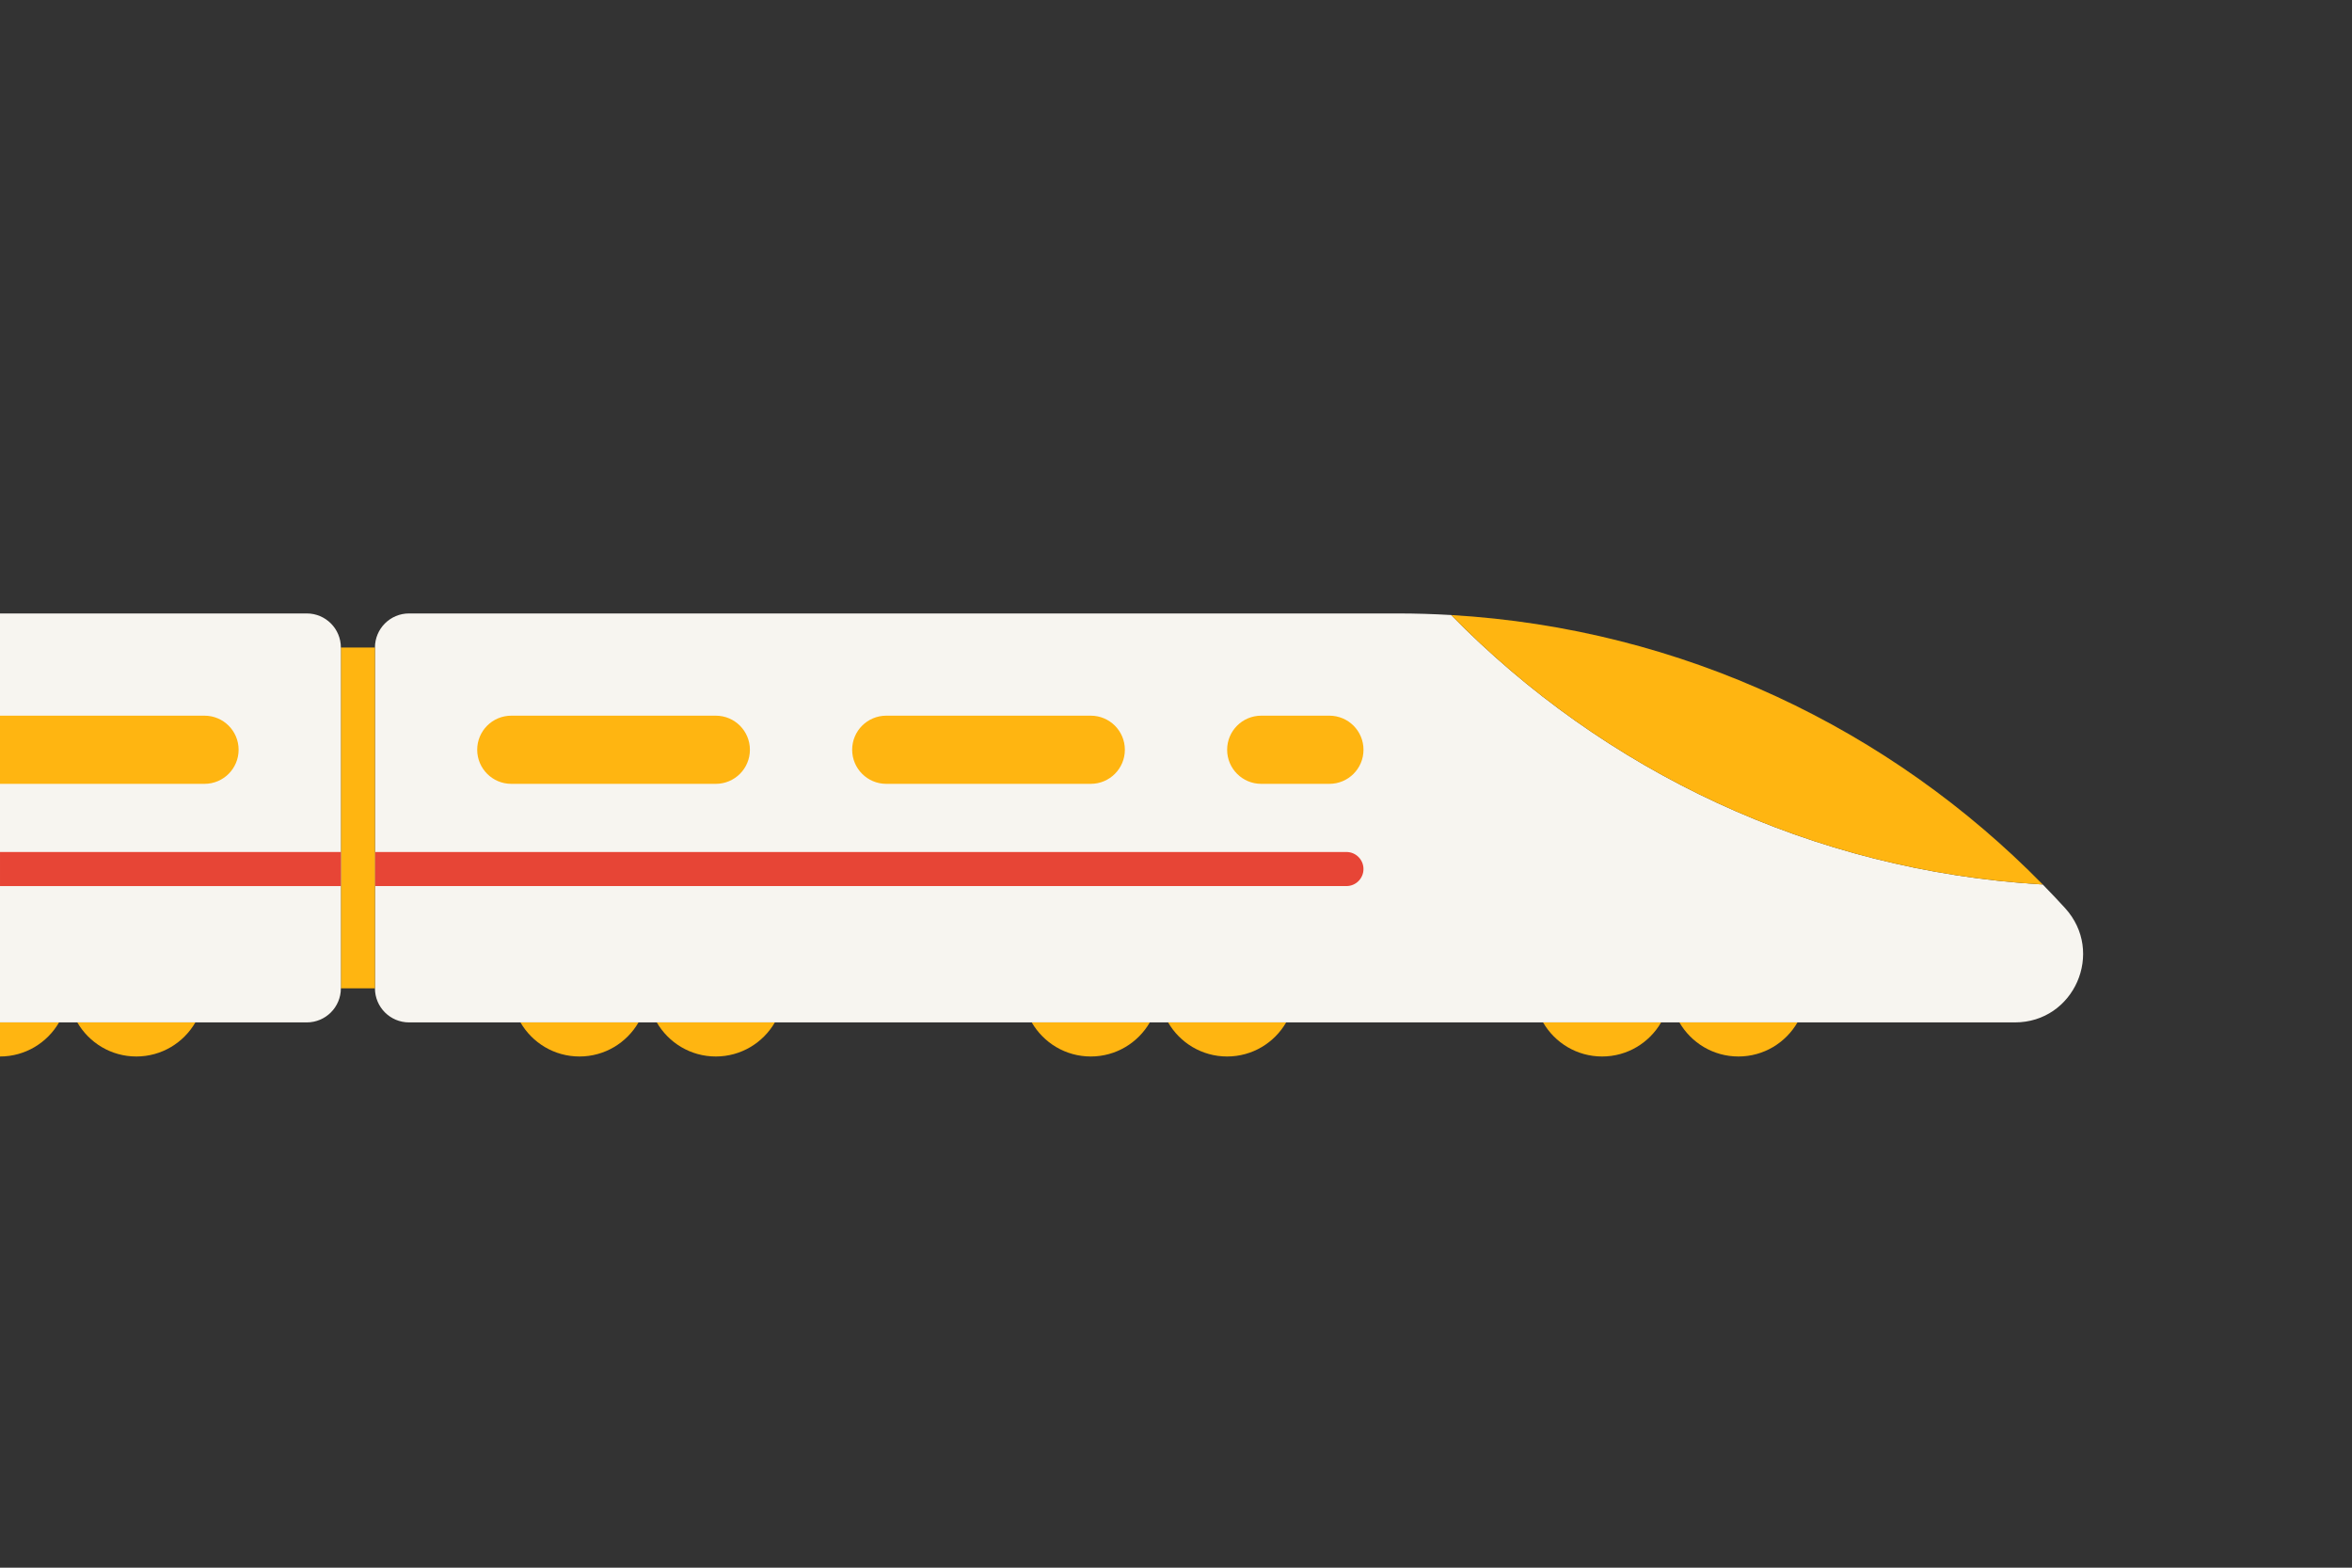
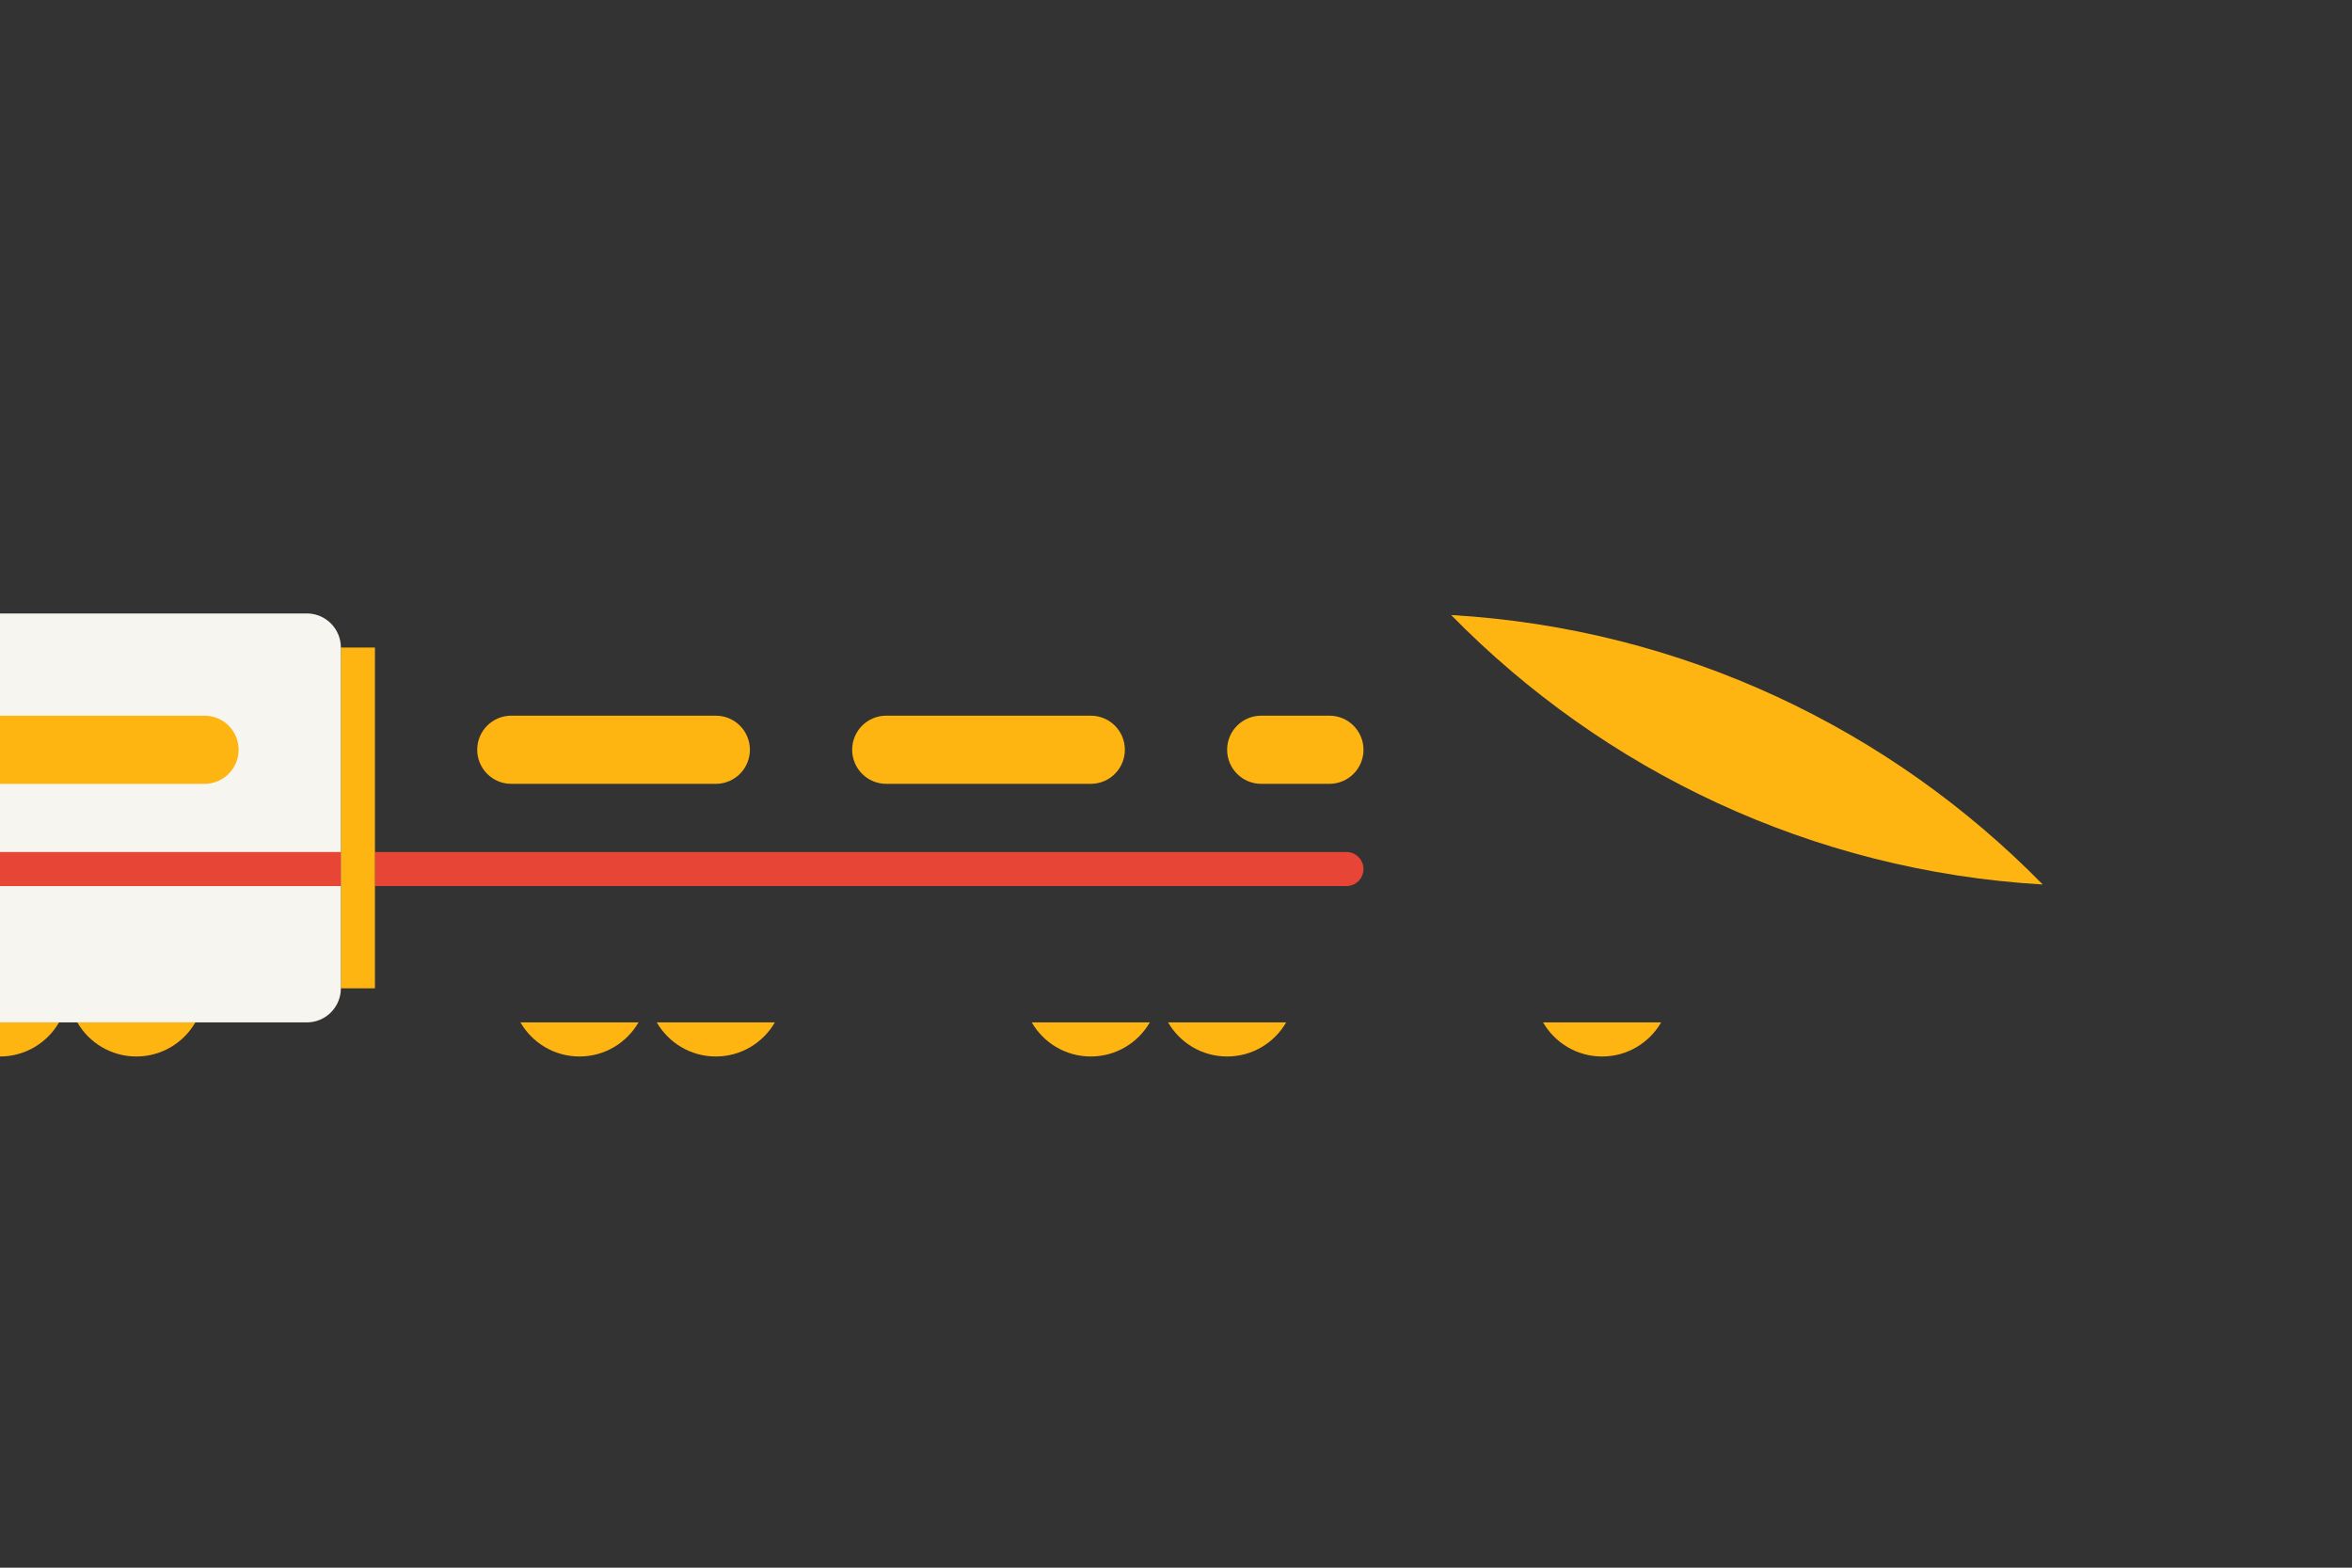
<svg xmlns="http://www.w3.org/2000/svg" version="1.1" x="0px" y="0px" width="1275px" height="850px" viewBox="0 0 1275 850" style="enable-background:new 0 0 1275 850;" xml:space="preserve">
  <rect x="0" y="0" width="1275" height="850" fill="#333333" stroke="none" />
  <style type="text/css">
	.st0{fill:none;}
	.st1{fill:#FFB511;}
	.st2{fill:#F7F5F0;}
	.st3{fill:#E74536;}
</style>
  <g id="Laag_1">
</g>
  <g id="Laag_2">
    <rect class="st0" width="1275" height="850" />
    <g>
      <g>
        <path class="st1" d="M282.13,554.35c6.39,11.04,18.32,18.48,32,18.48s25.61-7.44,32-18.48H282.13z" />
        <path class="st1" d="M0,554.35v18.48c13.68,0,25.61-7.44,32-18.48H0z" />
        <path class="st1" d="M41.91,554.35c6.39,11.04,18.32,18.48,32,18.48s25.61-7.44,32-18.48H41.91z" />
        <path class="st1" d="M356.04,554.35c6.39,11.04,18.32,18.48,32,18.48s25.61-7.44,32-18.48H356.04z" />
        <path class="st1" d="M633.22,554.35c6.39,11.04,18.32,18.48,32,18.48s25.61-7.44,32-18.48H633.22z" />
-         <path class="st1" d="M910.39,554.35c6.39,11.04,18.32,18.48,32,18.48s25.61-7.44,32-18.48H910.39z" />
        <path class="st1" d="M836.48,554.35c6.39,11.04,18.32,18.48,32,18.48s25.61-7.44,32-18.48H836.48z" />
        <path class="st1" d="M559.3,554.35c6.39,11.04,18.32,18.48,32,18.48s25.61-7.44,32-18.48H559.3z" />
      </g>
-       <path class="st2" d="M1119.46,492.37c-3.96-4.34-7.99-8.6-12.1-12.79c-125.42-7.34-238.15-61.88-320.7-146.11    c-9.61-0.56-19.3-0.86-29.05-0.86l0,0H221.74c-10.21,0-18.48,8.27-18.48,18.48v184.78c0,10.21,8.27,18.48,18.48,18.48h125.94    c0,0,0,0,0,0h744.58C1124.45,554.35,1141.15,516.15,1119.46,492.37z" />
      <path class="st3" d="M203.26,480.43h526.63c5.1,0,9.24-4.14,9.24-9.24v0c0-5.1-4.14-9.24-9.24-9.24H203.26V480.43z" />
      <path class="st1" d="M683.7,425h36.96c10.21,0,18.48-8.27,18.48-18.48v0c0-10.21-8.27-18.48-18.48-18.48H683.7    c-10.21,0-18.48,8.27-18.48,18.48v0C665.22,416.73,673.49,425,683.7,425z" />
      <path class="st1" d="M480.43,425H591.3c10.21,0,18.48-8.27,18.48-18.48v0c0-10.21-8.27-18.48-18.48-18.48H480.43    c-10.21,0-18.48,8.27-18.48,18.48v0C461.96,416.73,470.23,425,480.43,425z" />
      <path class="st1" d="M277.17,425h110.87c10.21,0,18.48-8.27,18.48-18.48v0c0-10.21-8.27-18.48-18.48-18.48H277.17    c-10.21,0-18.48,8.27-18.48,18.48v0C258.7,416.73,266.97,425,277.17,425z" />
      <rect x="184.78" y="351.09" class="st1" width="18.48" height="184.78" />
      <path class="st2" d="M0,554.35h166.3c10.21,0,18.48-8.27,18.48-18.48V351.09c0-10.21-8.27-18.48-18.48-18.48H0L0,554.35z" />
      <rect x="0" y="461.96" transform="matrix(-1 -1.756556e-10 1.756556e-10 -1 184.783 942.391)" class="st3" width="184.78" height="18.48" />
      <path class="st1" d="M110.87,425H0l0-36.96h110.87c10.21,0,18.48,8.27,18.48,18.48v0C129.35,416.73,121.07,425,110.87,425z" />
      <path class="st1" d="M786.66,333.47c82.55,84.24,195.28,138.77,320.7,146.11C1024.81,395.34,912.07,340.8,786.66,333.47z" />
    </g>
  </g>
</svg>